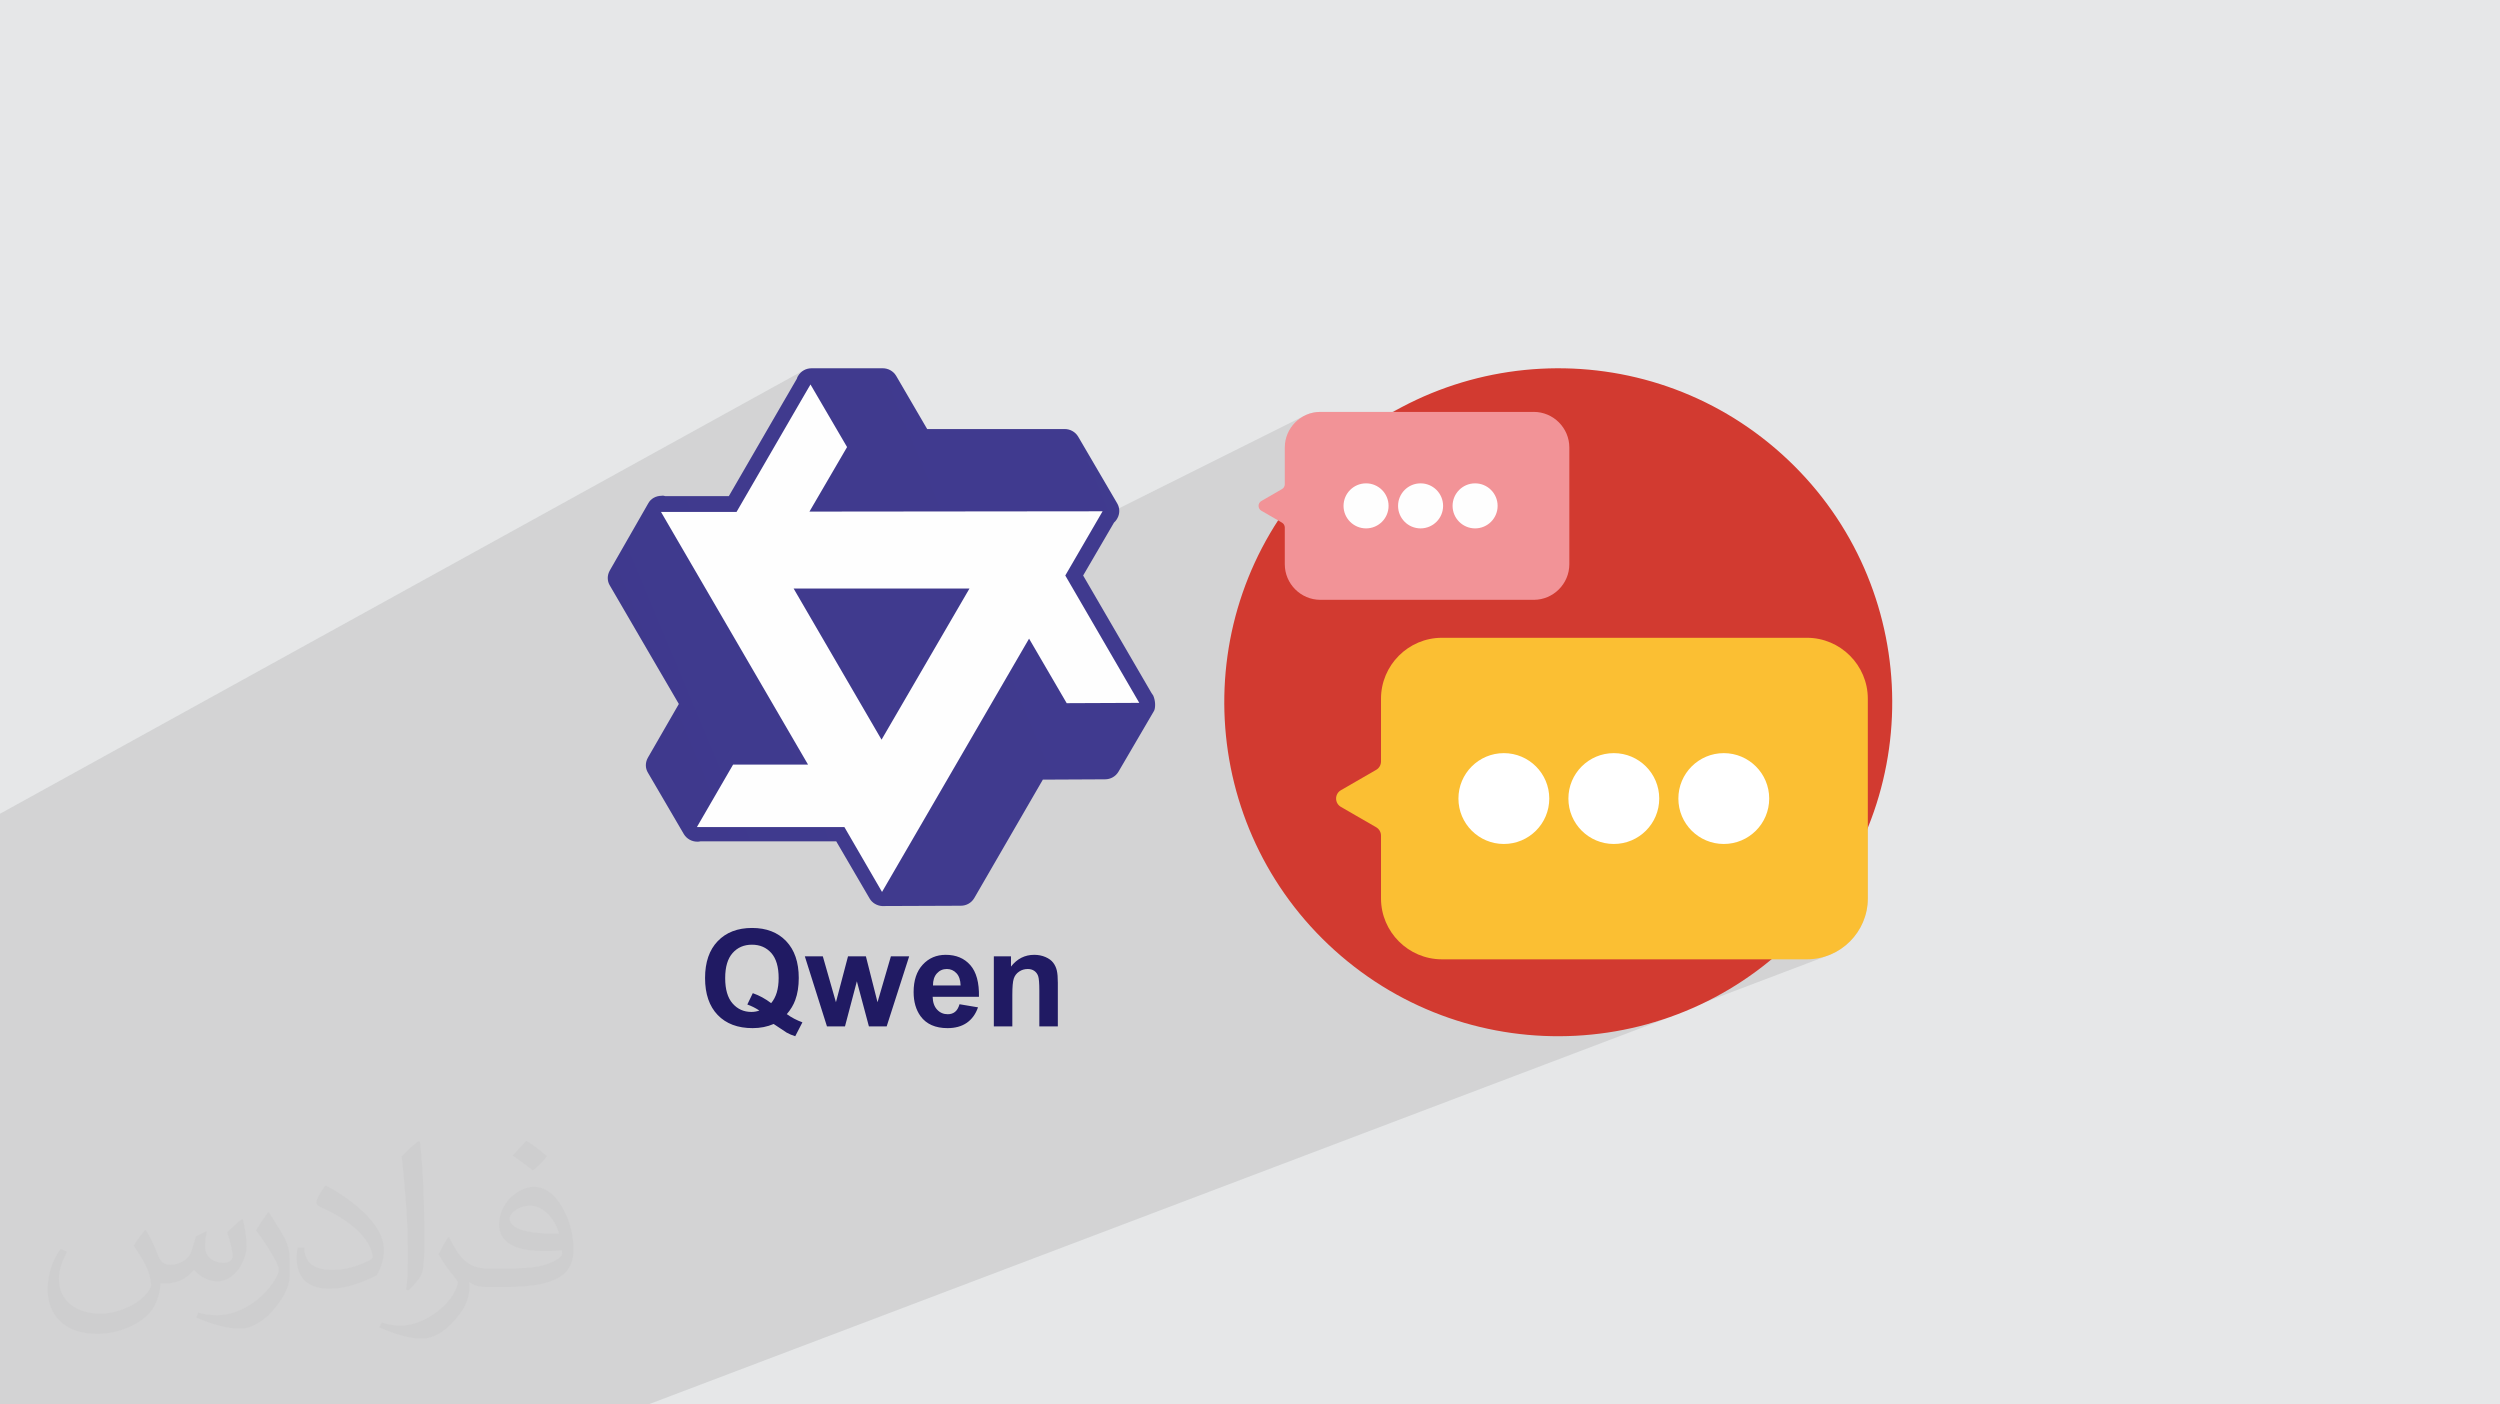
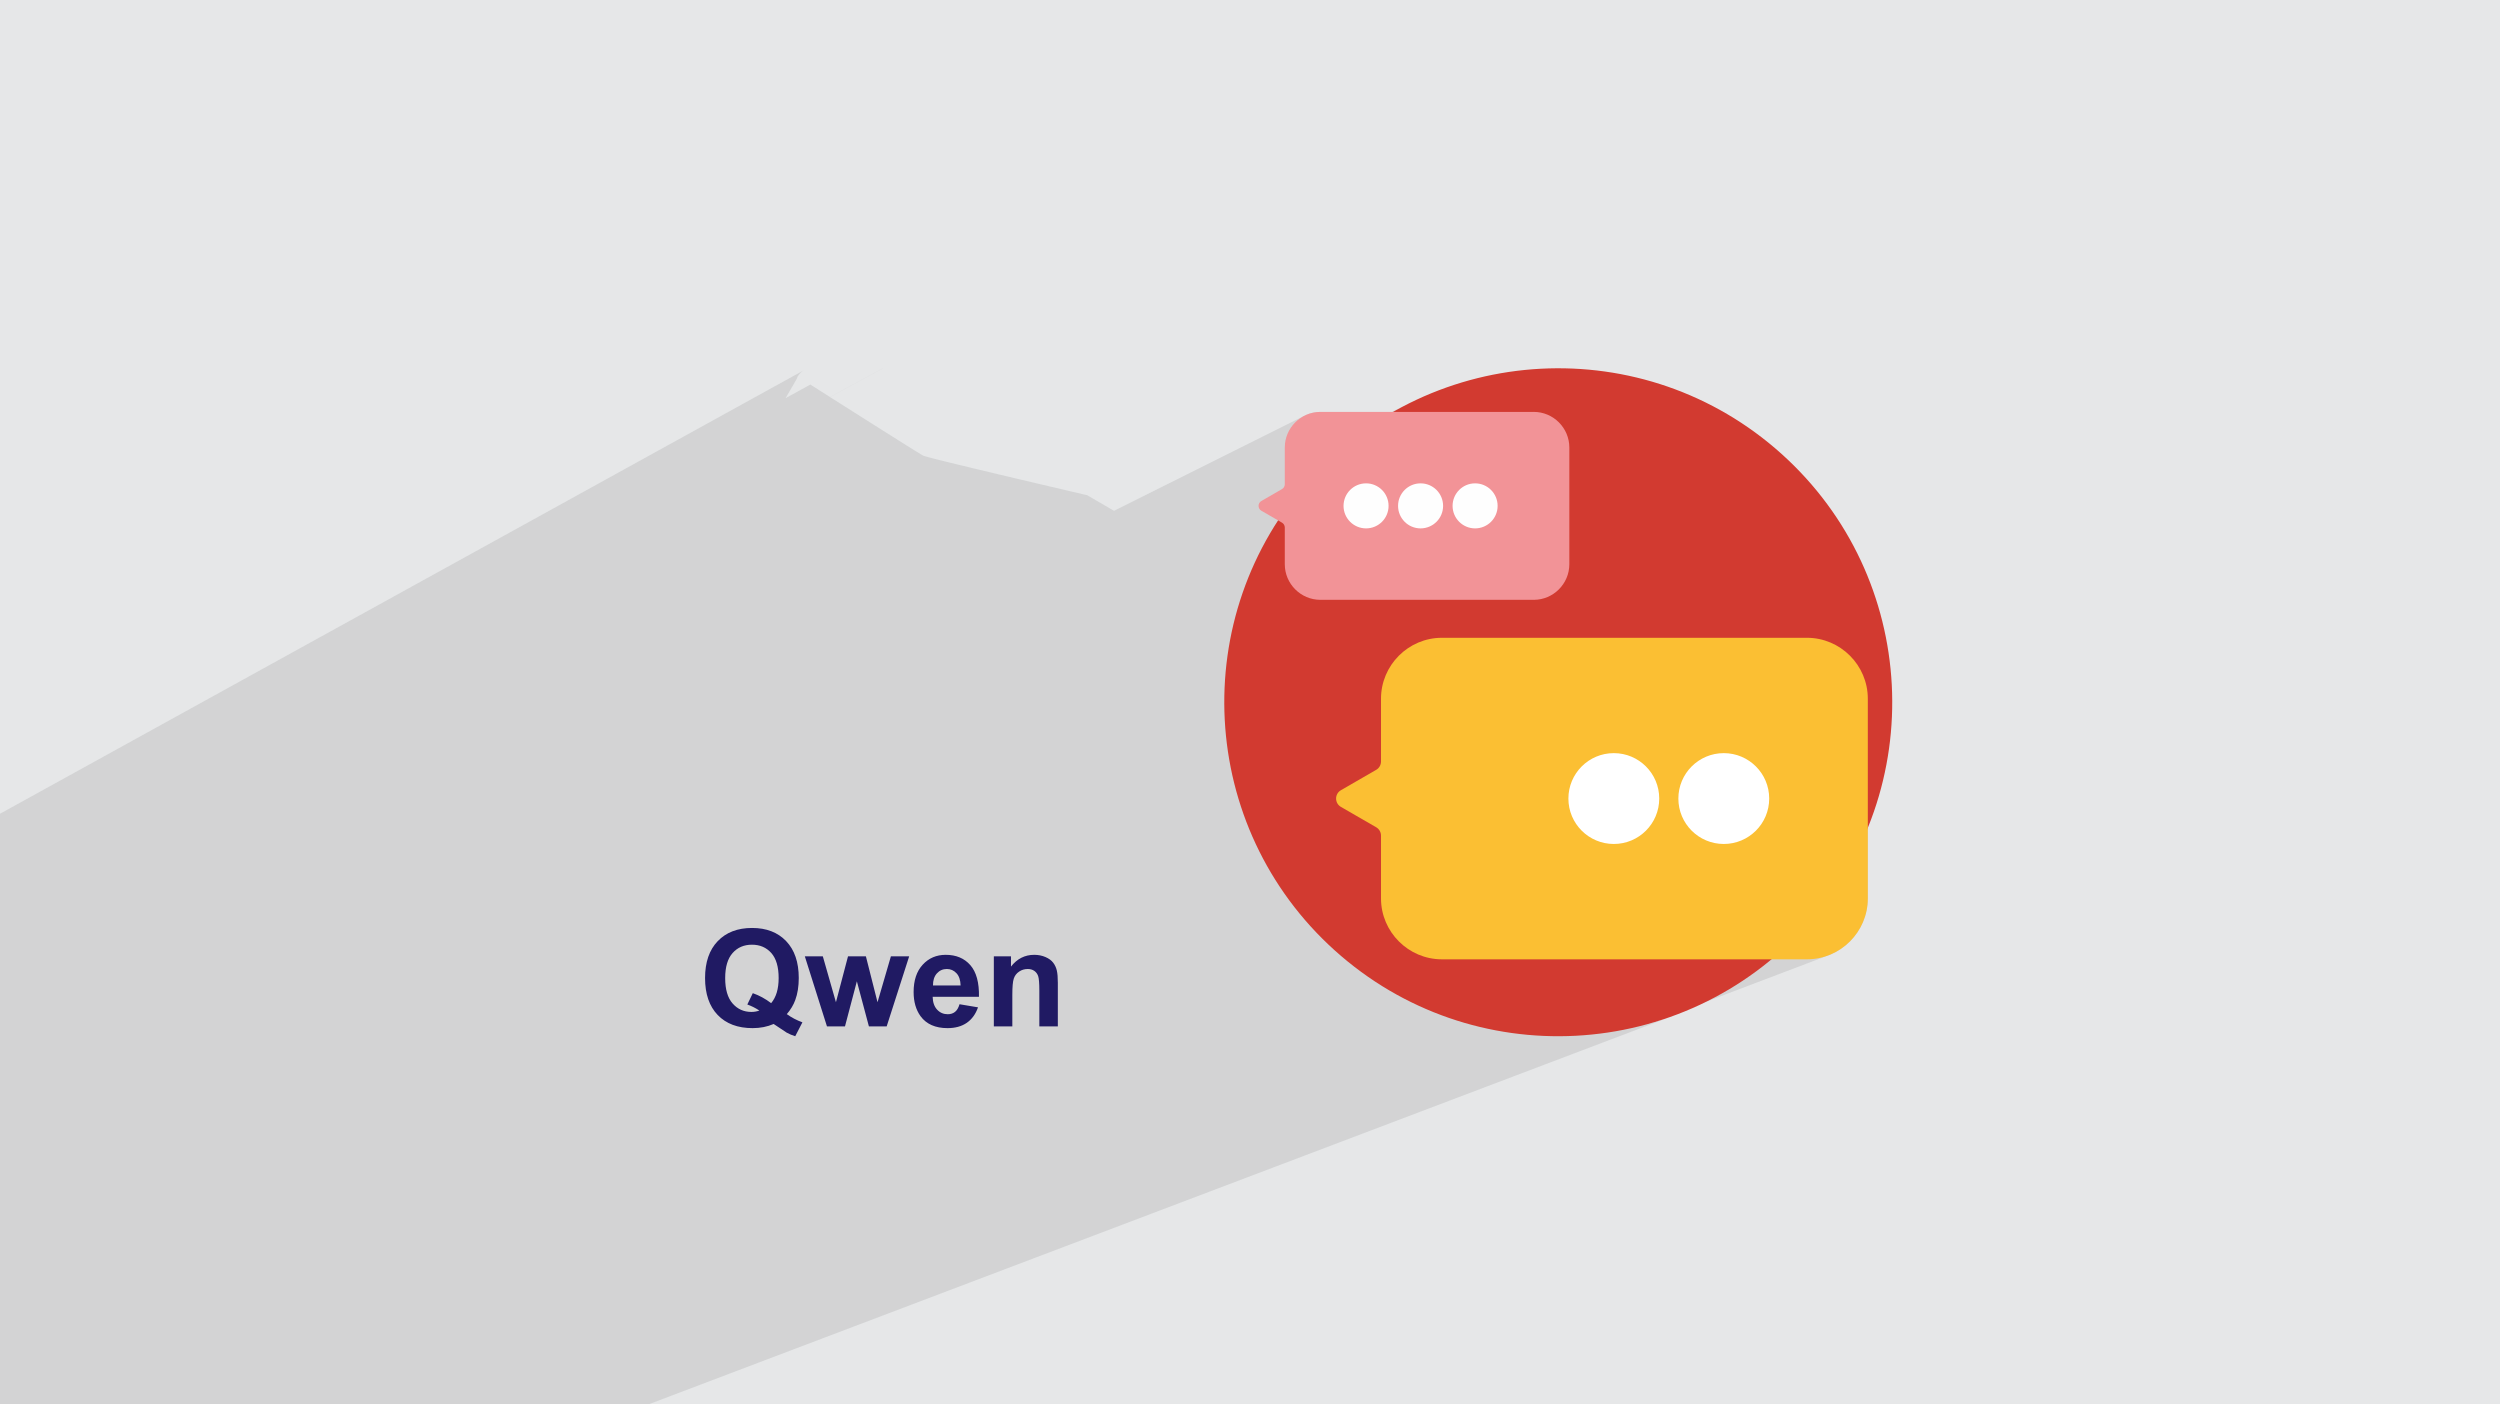
<svg xmlns="http://www.w3.org/2000/svg" xml:space="preserve" width="94.192mm" height="52.917mm" version="1.0" style="shape-rendering:geometricPrecision; text-rendering:geometricPrecision; image-rendering:optimizeQuality; fill-rule:evenodd; clip-rule:evenodd" viewBox="0 0 9404.92 5283.66">
  <defs>
    <style type="text/css">
   
    .fil8 {fill:#FEFEFE}
    .fil5 {fill:#FEFEFE;fill-rule:nonzero}
    .fil6 {fill:#FBBF33;fill-rule:nonzero}
    .fil4 {fill:#F29397;fill-rule:nonzero}
    .fil3 {fill:#D23A30;fill-rule:nonzero}
    .fil10 {fill:#201A63;fill-rule:nonzero}
    .fil7 {fill:white;fill-rule:nonzero}
    .fil2 {fill:#373435;fill-opacity:0.031}
    .fil1 {fill:#2B2A29;fill-opacity:0.102}
    .fil0 {fill:#E6E7E8}
    .fil9 {fill:url(#id0)}
   
  </style>
    <linearGradient id="id0" gradientUnits="userSpaceOnUse" x1="159519.01" y1="85553.24" x2="40418.28" y2="135386.23">
      <stop offset="0" style="stop-opacity:1; stop-color:#797BEB" />
      <stop offset="1" style="stop-opacity:1; stop-color:#373080" />
    </linearGradient>
  </defs>
  <g id="Layer_x0020_1">
    <polygon class="fil0" points="-0,0 9404.92,0 9404.92,5283.66 -0,5283.66 " />
    <polygon class="fil1" points="5821.86,2246 5482.73,2399.32 6797.55,2399.32 6820.88,2400.51 6843.57,2403.99 6865.49,2409.66 6886.5,2417.4 6906.52,2427.08 6925.42,2438.59 6943.06,2451.81 6959.35,2466.63 6974.17,2482.92 6987.39,2500.57 6998.89,2519.47 7008.58,2539.48 7016.31,2560.5 7021.98,2582.42 7025.46,2605.11 7026.65,2628.44 7026.65,3379.85 7025.46,3403.19 7021.98,3425.87 7016.31,3447.79 7008.58,3468.81 6998.89,3488.83 6987.39,3507.72 6974.17,3525.36 6959.35,3541.66 6943.06,3556.48 6925.42,3569.7 6906.52,3581.2 6886.5,3590.88 6196.2,3852.8 6224.86,3844.93 6282.54,3826.07 2438.33,5283.66 2424.93,5283.66 2090.17,5283.66 1973.68,5283.66 860.6,5283.66 567.38,5283.66 508.48,5283.66 422.5,5283.66 363.6,5283.66 255.19,5283.66 240.46,5283.66 229.45,5283.66 197.79,5283.66 134.89,5283.66 131.78,5283.66 129,5283.66 96.06,5283.66 89.5,5283.66 79.12,5283.66 54.51,5283.66 45.54,5283.66 35.33,5283.66 22.39,5283.66 -0,5283.66 -0,5273.29 -0,5268.92 -0,5264.47 -0,5262.26 -0,5259.75 -0,5235.92 -0,5221.05 -0,5220.34 -0,5218.14 -0,5210.87 -0,5203.84 -0,5198.24 -0,5194 -0,5189.93 -0,5174.32 -0,5147.23 -0,5145.9 -0,5138.05 -0,5128.03 -0,5111.55 -0,5108.26 -0,5076.36 -0,5063.96 -0,5056.92 -0,5030.25 -0,5026.97 -0,5019.13 -0,5018.21 -0,5015.78 -0,5014.5 -0,4997.94 -0,4986.27 -0,4953.81 -0,4907.73 -0,4905.47 -0,4903.91 -0,4894.22 -0,4878.43 -0,4862.13 -0,4859.03 -0,4838.89 -0,4835.9 -0,4829.64 -0,4828.36 -0,4823.67 -0,4776.28 -0,4765.96 -0,4736.95 -0,4699.09 -0,4682.3 -0,4638.17 -0,4630.13 -0,4422.09 -0,4418.19 -0,4373.67 -0,4372.43 -0,4340.25 -0,4279.75 -0,4222.33 -0,4168.31 -0,4139.2 -0,4111.52 -0,4061.08 -0,4032.05 -0,4016.46 -0,3998.69 -0,3934.93 -0,3925.4 -0,3748.6 -0,3539.28 -0,3526.89 -0,3423.08 -0,3402.65 -0,3383.6 -0,3372.73 -0,3372.3 -0,3337.52 -0,3269.31 -0,3237.27 -0,3217.97 -0,3209.54 -0,3193.86 -0,3193.6 -0,3119.28 -0,3119.01 -0,3075.88 -0,3069.96 -0,3069 -0,3061.26 3023.92,1392.92 3017.7,1396.98 3012.03,1401.82 3006.98,1407.41 3002.62,1413.7 3001.45,1415.46 3000.84,1416.38 3000.32,1417.34 2999.86,1418.36 2999.46,1419.44 2999.08,1420.58 2998.71,1421.77 2998.33,1423.01 2997.91,1424.3 2955.31,1497.88 3048.62,1446.69 3049.21,1446.69 3049.56,1447.3 3049.79,1447.44 3053.18,1449.6 3058.66,1453.08 3066.08,1457.79 3075.29,1463.65 3086.16,1470.55 3098.53,1478.41 3112.27,1487.13 3122.42,1493.58 3321.08,1385.41 3321.67,1385.41 3122.68,1493.75 3127.22,1496.62 3143.23,1506.79 3160.18,1517.53 3177.9,1528.78 3196.26,1540.42 3215.12,1552.36 3234.31,1564.52 3253.71,1576.8 3273.17,1589.11 3292.55,1601.36 3311.68,1613.45 3330.43,1625.28 3348.66,1636.77 3366.22,1647.84 3382.98,1658.36 3398.76,1668.27 3413.45,1677.47 3426.89,1685.87 3438.94,1693.36 3449.45,1699.86 3458.27,1705.28 3465.27,1709.52 3470.3,1712.5 3473.2,1714.1 3476.66,1715.37 3483.29,1717.36 3492.87,1720 3505.2,1723.25 3520.06,1727.07 3537.22,1731.39 3556.49,1736.18 3577.62,1741.39 3600.44,1746.97 3624.69,1752.85 3650.18,1759.01 3676.7,1765.38 3704.02,1771.92 3731.93,1778.58 3760.21,1785.32 3788.65,1792.07 3817.04,1798.79 3845.15,1805.44 3872.78,1811.96 3899.71,1818.31 3925.71,1824.42 3950.59,1830.27 3974.11,1835.79 3996.08,1840.94 4016.27,1845.67 4034.46,1849.93 4050.45,1853.66 4064.01,1856.83 4074.93,1859.39 4083,1861.26 4087.99,1862.43 4089.71,1862.83 4190.95,1921.68 4903.57,1565.78 4915.27,1560.12 4927.55,1555.6 4940.36,1552.29 4953.62,1550.25 4967.26,1549.55 5236.14,1549.55 5328.87,1503.83 5273.98,1531.18 5241.27,1549.55 5769.86,1549.55 5783.5,1550.25 5796.76,1552.29 5809.57,1555.6 5821.86,1560.12 5833.56,1565.78 5844.6,1572.5 5854.92,1580.23 5864.44,1588.88 5873.1,1598.41 5880.83,1608.72 5887.55,1619.77 5893.21,1631.47 5897.72,1643.75 5901.04,1656.56 5903.07,1669.82 5903.77,1683.46 5903.77,2122.66 5903.07,2136.3 5901.04,2149.56 5897.72,2162.37 5893.21,2174.66 5887.55,2186.35 5880.83,2197.39 5873.1,2207.71 5864.44,2217.23 5854.92,2225.89 5844.6,2233.62 5833.56,2240.34 " />
-     <path class="fil2" d="M548.54 4627.69c17.95,27.21 29.6,53.36 40.96,82.43 8.45,16.91 12.93,48.09 52.57,48.09 11.61,0 28.28,-3.42 43.06,-11.61 16.63,-8.73 29.32,-21.94 35.94,-42l15.85 -53.36 38.57 -19.02 2.64 2.64c-5.27,20.09 -6.59,39.36 -6.59,54.43 0,44.63 38.57,61.56 69.22,61.56 17.95,0 34.09,-8.73 34.09,-25.11 0,-21.13 -8.98,-57.06 -20.62,-89.29 17.95,-17.95 35.94,-35.94 56.53,-50.47l3.17 1.6c8.98,38.04 14,75.56 14,100.66 0,24.57 -10.83,51.79 -19.81,69.49 -18.49,34.87 -51.25,62.62 -90.87,62.62 -30.1,0 -63.65,-15.07 -86.66,-43.06l-1.32 0c-21.66,26.96 -55.22,51.25 -108.86,51.25l-16.63 0c-2.64,35.41 -10.29,60.49 -21.94,82.95 -31.95,62.34 -126.81,106.47 -216.1,106.47 -124.17,0 -186.51,-71.59 -186.51,-166.96 0,-58.91 19.27,-113.6 48.88,-152.42l24.29 10.04c-18.49,35.41 -30.91,68.68 -30.91,101.45 0,89.29 72.66,131.83 156.4,131.83 77.68,0 173.83,-49.41 191.28,-106.72 -6.59,-62.62 -30.1,-91.93 -66.04,-148.99 10.83,-19.02 24.83,-38.04 42.28,-58.38l3.17 0 0 0 0 0 -0.02 -0.09zm1432.13 -336.04c26.15,16.39 51.79,35.66 76.87,57.85 -14,19.81 -31.45,37.79 -53.11,53.64 -25.11,-20.34 -50.19,-37.79 -75.84,-56.27 17.42,-19.55 34.62,-38.29 52.04,-55.22l0 0 0 0 0 0 0 0 0 0 0.03 0zm13.47 244.11c-42.28,0 -76.87,27.75 -76.87,48.34 0,44.13 84.53,57.85 185.72,57.31 -12.68,-51.79 -57.06,-105.68 -108.86,-105.68l0.01 0.03zm-94.86 236.19c54.96,0 103.04,-1.6 139.74,-10.83 40.96,-10.29 75.56,-30.91 75.56,-45.17 0,-3.7 0,-8.19 -1.32,-11.89 -22.98,2.11 -49.41,2.11 -72.38,2.11 -74.49,0 -131.55,-16.91 -154.02,-58.66 -5.55,-11.61 -9.51,-24.57 -9.51,-39.36 0,-40.43 17.42,-79.79 48.09,-107 25.61,-22.45 53.89,-36.44 82.67,-36.44 52.04,0 93.51,41.75 122.57,107.54 15.85,35.94 26.68,77.4 26.68,129.72 0,34.87 -9.51,64.19 -31.17,85.85 -40.43,39.11 -114.92,53.89 -229.04,53.89l-51.79 0 0 0 -13.47 0c-28.28,0 -48.62,-5.02 -64.72,-17.42l-2.64 0c0.79,6.59 1.32,12.93 1.32,19.02 0,25.61 -8.45,58.38 -25.61,84.53 -50.72,75.3 -105.68,108.04 -153.24,108.04 -48.09,0 -107,-18.49 -160.11,-42.54l9.51 -18.49c17.17,7.13 40.96,11.89 73.7,11.89 85.85,0 198.66,-82.43 212.66,-163 -3.17,-6.59 -8.98,-15.32 -17.17,-24.57 -25.11,-29.85 -40.96,-54.68 -55.75,-80.83 12.68,-25.11 24.29,-45.17 35.13,-63.4l4.49 -0.53c36.72,74.77 69.99,117.55 144.23,117.55l11.61 0 0 0 53.89 0 0 0 0 0 0 0 0 0 0 0 0.09 0.01zm-371.98 79c6.34,-34.34 6.87,-72.91 6.87,-108.86l0 -53.36c0,-99.6 -12.68,-244.36 -22.98,-338.68 17.95,-19.27 43.06,-42 62.87,-57.31l5.81 1.6c13.47,118.62 16.63,256 16.63,383.06 0,33.3 -1.32,65.79 -4.49,89.55 -1.85,30.1 -19.27,52.83 -56.53,87.7l-8.19 -3.7zm-382.8 -157.19c1.85,46.77 24.83,83.49 105.15,83.49 49.93,0 92.19,-12.93 138.96,-35.13 8.45,-3.7 12.93,-8.73 12.93,-12.93 0,-29.32 -22.45,-68.15 -60.23,-103.55 -36.72,-33.3 -85.34,-62.62 -130.76,-82.18 -15.6,-6.59 -20.62,-13.47 -20.62,-20.09 0,-13.47 17.95,-41.75 32.77,-62.09l5.02 -0.53c52.04,27.21 110.17,67.64 153.24,112.53 39.11,41.47 63.4,83.49 63.4,129.19 0,33.81 -10.29,65.51 -26.96,95.11 -57.06,28.79 -117.83,50.72 -178.06,50.72 -73.17,0 -123.1,-34.34 -123.1,-114.92 0,-8.73 0,-22.19 3.17,-39.64l25.11 0 0 0 0 0 0 0 0 0 0 0 -0.02 0zm-132.37 -132.9l45.45 73.45c16.63,27.21 32.23,56.81 32.23,103.55l0 59.7c0,48.34 -30.91,100.13 -80.83,151.38 -39.11,34.62 -73.7,49.41 -105.68,49.41 -47.55,0 -101.98,-14.79 -164.85,-41.75l7.13 -18.49c19.81,5.27 42.79,9.77 71.06,9.77 90.36,-0.53 182.8,-66.57 225.08,-147.15 5.02,-9.26 6.87,-17.95 6.87,-24.04 0,-9.26 -5.02,-19.55 -8.98,-28.79 -22.98,-43.31 -48.62,-82.95 -76.87,-119.68 14.79,-23.25 29.6,-45.7 45.7,-67.9l3.7 0.53 0 0 0 0 0 0 0 0 0 0 -0.02 0.01z" />
    <g id="_2160506776608">
      <path class="fil3" d="M6795.92 3482.41c-464.25,515.73 -1258.66,557.47 -1774.39,93.24 -515.73,-464.25 -557.47,-1258.66 -93.23,-1774.39 464.24,-515.73 1258.65,-557.47 1774.38,-93.23 515.73,464.24 557.48,1258.65 93.24,1774.38z" />
      <path class="fil4" d="M5769.86 1549.55l-802.6 0c-73.65,0 -133.91,60.26 -133.91,133.91l0 138.14c0,7.57 -4.03,14.56 -10.59,18.34l-44.93 25.94 -32.61 18.83c-14.12,8.16 -14.12,28.54 0,36.68l32.61 18.83 44.93 25.95c6.56,3.77 10.59,10.77 10.59,18.33l0 138.14c0,73.66 60.26,133.91 133.91,133.91l802.6 0c73.65,0 133.91,-60.25 133.91,-133.91l0 -439.2c0,-73.65 -60.26,-133.91 -133.91,-133.91z" />
      <g>
        <path class="fil5" d="M5223.78 1903.07c0,46.78 -37.92,84.71 -84.7,84.71 -46.8,0 -84.73,-37.93 -84.73,-84.71 0,-46.79 37.93,-84.73 84.73,-84.73 46.78,0 84.7,37.94 84.7,84.73z" />
        <path class="fil5" d="M5428.89 1903.07c0,46.78 -37.92,84.71 -84.71,84.71 -46.8,0 -84.72,-37.93 -84.72,-84.71 0,-46.79 37.92,-84.73 84.72,-84.73 46.79,0 84.71,37.94 84.71,84.73z" />
        <path class="fil5" d="M5634 1903.07c0,46.78 -37.93,84.71 -84.71,84.71 -46.8,0 -84.72,-37.93 -84.72,-84.71 0,-46.79 37.92,-84.73 84.72,-84.73 46.78,0 84.71,37.94 84.71,84.73z" />
      </g>
      <path class="fil6" d="M6797.55 2399.32l-1373.17 0c-126.01,0 -229.09,103.11 -229.09,229.12l0 236.33c0,12.96 -6.92,24.91 -18.13,31.38l-76.88 44.38 -55.8 32.22c-24.15,13.96 -24.15,48.82 0,62.75l55.8 32.22 76.88 44.39c11.21,6.48 18.13,18.43 18.13,31.37l0 236.35c0,126.01 103.08,229.1 229.09,229.1l1373.17 0c126.01,0 229.1,-103.09 229.1,-229.1l0 -751.41c0,-126.01 -103.09,-229.12 -229.1,-229.12z" />
      <g>
-         <path class="fil7" d="M5828.31 3004.15c0,94.37 -76.5,170.86 -170.86,170.86 -94.4,0 -170.89,-76.49 -170.89,-170.86 0,-94.37 76.49,-170.89 170.89,-170.89 94.36,0 170.86,76.52 170.86,170.89z" />
        <path class="fil7" d="M6242 3004.15c0,94.37 -76.49,170.86 -170.86,170.86 -94.4,0 -170.89,-76.49 -170.89,-170.86 0,-94.37 76.49,-170.89 170.89,-170.89 94.37,0 170.86,76.52 170.86,170.89z" />
        <path class="fil7" d="M6655.7 3004.15c0,94.37 -76.5,170.86 -170.86,170.86 -94.4,0 -170.89,-76.49 -170.89,-170.86 0,-94.37 76.49,-170.89 170.89,-170.89 94.36,0 170.86,76.52 170.86,170.89z" />
      </g>
      <g>
-         <path class="fil8" d="M4051.11 2179.16l291.4 493.3 -305.57 161.91 -429.4 362.22 -187.11 170.32 -102.3 41.57 -151.99 -271.86 -544.5 -25.15 -50.42 -627.34 -146.33 -515.76 57.57 -76.76 287.86 0 278.29 -444.92c0,0 405.39,257.81 424.58,267.41 19.19,9.6 616.51,148.72 616.51,148.72l103.15 59.97 -141.76 256.36z" />
-         <path class="fil9" d="M3321.08 1385.41c20.05,0 39.51,10.6 50.13,28.29l116.75 200.36 517.8 0c20.05,0 39.51,10.61 50.13,28.3l146.84 251.04c10.62,17.67 10.62,40.07 0,57.75l-2.95 4.71c-2.36,3.53 -5.3,7.07 -8.86,10.01l-116.16 199.18 257.12 441.98 6.48 9.44c7.68,17.67 9.45,40.07 4.14,55.99l-135.06 231c-10.62,17.68 -29.5,28.3 -50.13,28.3l-234.12 1.17 -258.32 446.1c-10.6,17.68 -29.49,28.29 -50.12,28.29l-292.51 1.18 -4.12 0c-18.87,-1.18 -37.15,-11.78 -46.59,-28.28l-125.62 -215.1 -511.3 0c-4.13,1.18 -7.67,1.18 -11.8,1.18 -20.05,0 -39.51,-10.61 -50.12,-28.29l-135.05 -231c-10.61,-17.09 -10.61,-38.89 0,-57.17l116.17 -201.53 -259.48 -445.52c-10.62,-17.09 -10.62,-38.89 0,-57.16l144.47 -252.22c9.45,-17.68 28.91,-28.29 50.13,-28.29 5.3,-1.18 9.44,0 13.57,1.17l239.44 0 255.94 -441.97c1.18,-3.53 1.77,-6.48 3.53,-8.85l1.18 -1.76c10.61,-17.68 29.49,-28.29 50.12,-28.29l268.92 0 -0.59 0zm-272.46 61.28l-277.76 479.1 -284.27 0 553.18 950.55 -281.9 0 -136.22 235.12 554.95 0 141.54 243.98 553.17 -952.91 141.54 242.8 273.05 -1.19 -278.35 -479.1 140.35 -241.61 -1102.81 1.19 141.54 -242.8 -137.4 -235.13 -0.59 0zm598.58 767.28l-330.85 568.67 -330.84 -568.67 661.69 0z" />
        <path class="fil10" d="M2959.97 3815.12c17.95,12.95 37.5,23.19 58.66,30.81l-27 52.31c-11,-3.3 -21.84,-7.87 -32.42,-13.71 -2.29,-1.19 -18.54,-11.94 -48.77,-32.42 -23.78,10.4 -50.19,15.66 -79.14,15.66 -55.88,0 -99.73,-16.51 -131.39,-49.44 -31.65,-33.01 -47.49,-79.32 -47.49,-139 0,-59.51 15.92,-105.82 47.67,-138.83 31.74,-33.09 74.83,-49.6 129.17,-49.6 53.92,0 96.67,16.51 128.25,49.6 31.57,33.01 47.41,79.23 47.41,138.74 0,31.41 -4.4,59.09 -13.21,82.96 -6.6,18.2 -17.18,35.9 -31.74,52.91zm-58.92 -41.31c9.4,-11.17 16.43,-24.54 21.17,-40.3 4.65,-15.74 7.03,-33.77 7.03,-54.17 0,-42.08 -9.24,-73.49 -27.77,-94.31 -18.54,-20.74 -42.75,-31.14 -72.63,-31.14 -29.97,0 -54.27,10.4 -72.8,31.31 -18.63,20.92 -27.94,52.32 -27.94,94.3 0,42.59 9.31,74.5 27.94,95.58 18.61,21.17 42.16,31.75 70.59,31.75 10.67,0 20.66,-1.78 30.05,-5.25 -14.82,-9.74 -29.96,-17.26 -45.29,-22.69l20.58 -42.67c24.03,8.38 47.06,20.83 69.07,37.58zm209.94 87.36l-83.29 -263.6 67.72 0 49.36 172.77 45.45 -172.77 67.22 0 43.76 172.77 50.36 -172.77 68.75 0 -84.66 263.6 -66.87 0 -45.29 -169.56 -44.69 169.56 -67.81 0zm498.69 -83.29l69.58 11.68c-8.89,25.48 -23.03,44.86 -42.25,58.24 -19.29,13.29 -43.42,19.98 -72.29,19.98 -45.8,0 -79.74,-14.99 -101.67,-44.95 -17.35,-24.04 -26.07,-54.35 -26.07,-91 0,-43.67 11.42,-77.96 34.2,-102.68 22.77,-24.8 51.64,-37.15 86.52,-37.15 39.1,0 70,12.95 92.69,38.85 22.61,25.9 33.44,65.6 32.42,119.1l-174.22 0c0.51,20.66 6.1,36.74 16.84,48.26 10.66,11.51 24.04,17.26 39.96,17.26 10.92,0 20.06,-2.96 27.43,-8.89 7.45,-5.92 13.04,-15.49 16.84,-28.7zm4.06 -70.6c-0.51,-20.23 -5.67,-35.64 -15.58,-46.13 -9.91,-10.58 -21.93,-15.83 -36.15,-15.83 -15.16,0 -27.69,5.58 -37.58,16.67 -9.91,11.08 -14.73,26.24 -14.56,45.28l103.86 0zm365.79 153.9l-69.58 0 0 -134.35c0,-28.44 -1.53,-46.81 -4.49,-55.11 -3.05,-8.38 -7.87,-14.81 -14.64,-19.47 -6.78,-4.65 -14.9,-6.94 -24.38,-6.94 -12.19,0 -23.11,3.3 -32.76,9.91 -9.74,6.6 -16.34,15.41 -19.89,26.24 -3.64,10.92 -5.42,31.06 -5.42,60.53l0 119.19 -69.58 0 0 -263.6 64.5 0 0 38.68c23.12,-29.55 52.15,-44.27 87.28,-44.27 15.41,0 29.55,2.79 42.33,8.29 12.87,5.59 22.53,12.62 29.04,21.17 6.61,8.64 11.17,18.37 13.72,29.29 2.62,10.92 3.89,26.5 3.89,46.82l0 163.63z" />
      </g>
    </g>
  </g>
</svg>